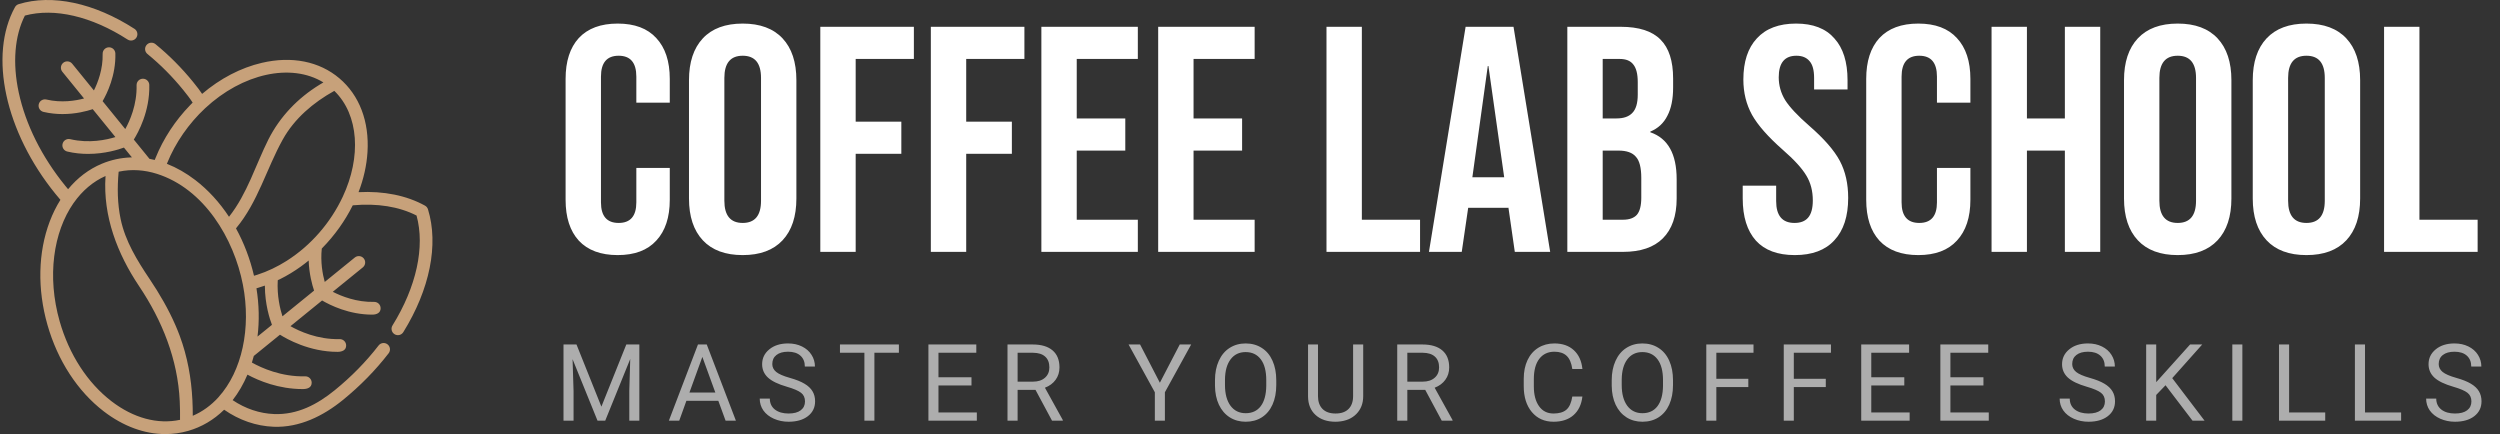
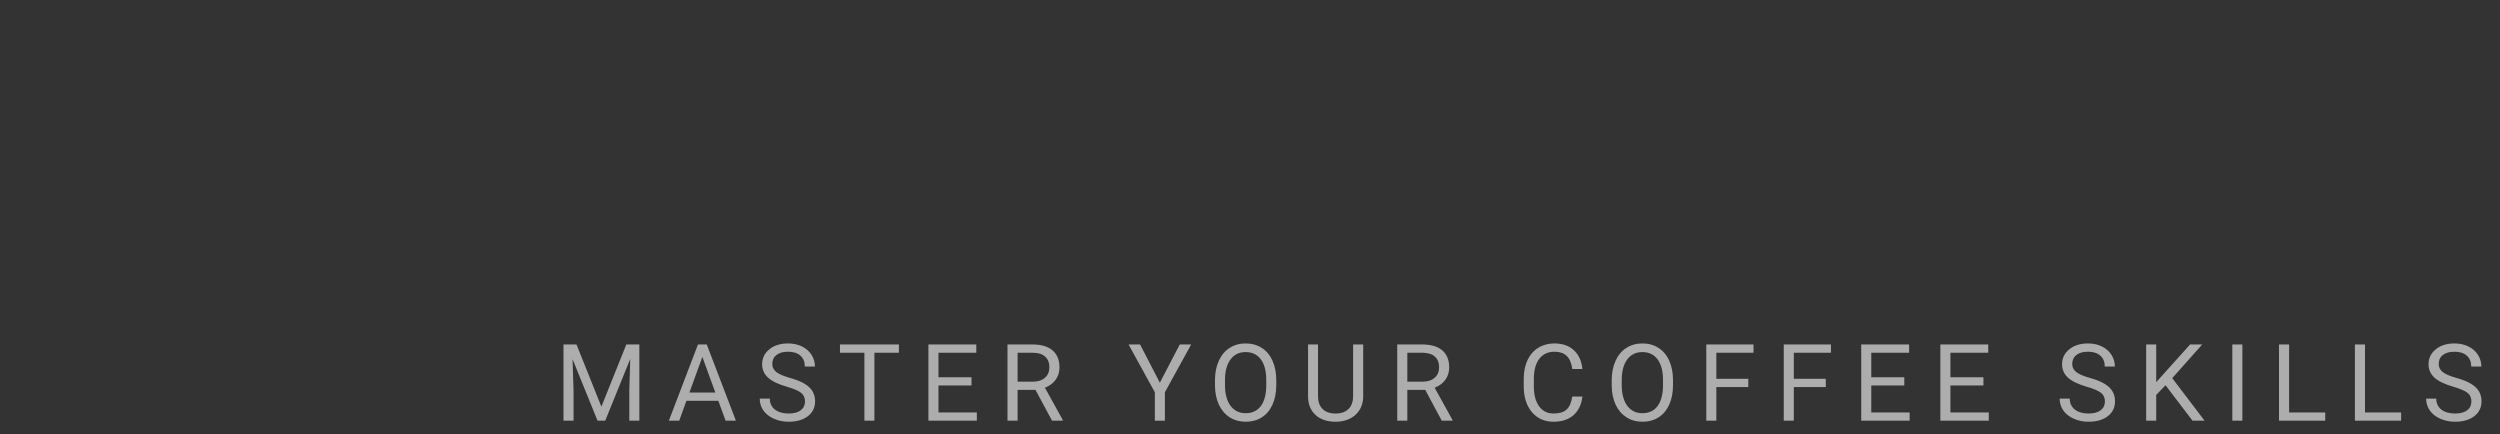
<svg xmlns="http://www.w3.org/2000/svg" width="933" height="162" viewBox="0 0 933 162" fill="none">
  <rect x="0" y="0" width="933" height="162" fill="#333333" stroke="none" />
-   <path d="M230.52 95.2C224.2 95.2 219.36 93.4 216 89.8C212.72 86.2 211.08 81.12 211.08 74.56V29.44C211.08 22.88 212.72 17.8 216 14.2C219.36 10.6 224.2 8.8 230.52 8.8C236.84 8.8 241.64 10.6 244.92 14.2C248.28 17.8 249.96 22.88 249.96 29.44V38.32H237.48V28.6C237.48 23.4 235.28 20.8 230.88 20.8C226.48 20.8 224.28 23.4 224.28 28.6V75.52C224.28 80.64 226.48 83.2 230.88 83.2C235.28 83.2 237.48 80.64 237.48 75.52V62.68H249.96V74.56C249.96 81.12 248.28 86.2 244.92 89.8C241.64 93.4 236.84 95.2 230.52 95.2ZM277.172 95.2C270.692 95.2 265.732 93.36 262.292 89.68C258.852 86 257.132 80.8 257.132 74.08V29.92C257.132 23.2 258.852 18 262.292 14.32C265.732 10.64 270.692 8.8 277.172 8.8C283.652 8.8 288.612 10.64 292.052 14.32C295.492 18 297.212 23.2 297.212 29.92V74.08C297.212 80.8 295.492 86 292.052 89.68C288.612 93.36 283.652 95.2 277.172 95.2ZM277.172 83.2C281.732 83.2 284.012 80.44 284.012 74.92V29.08C284.012 23.56 281.732 20.8 277.172 20.8C272.612 20.8 270.332 23.56 270.332 29.08V74.92C270.332 80.44 272.612 83.2 277.172 83.2ZM306.139 10H341.059V22H319.339V45.4H336.379V57.4H319.339V94H306.139V10ZM347.389 10H382.309V22H360.589V45.4H377.629V57.4H360.589V94H347.389V10ZM388.639 10H424.639V22H401.839V44.2H419.959V56.2H401.839V82H424.639V94H388.639V10ZM432.233 10H468.233V22H445.433V44.2H463.553V56.2H445.433V82H468.233V94H432.233V10ZM495.045 10H508.245V82H529.965V94H495.045V10ZM546.964 10H564.844L578.524 94H565.324L562.924 77.32V77.56H547.924L545.524 94H533.284L546.964 10ZM561.364 66.16L555.484 24.64H555.244L549.484 66.16H561.364ZM584.928 10H604.848C611.648 10 616.608 11.6 619.728 14.8C622.848 17.92 624.408 22.76 624.408 29.32V32.68C624.408 37 623.688 40.52 622.248 43.24C620.888 45.96 618.768 47.92 615.888 49.12V49.36C622.448 51.6 625.728 57.44 625.728 66.88V74.08C625.728 80.56 624.008 85.52 620.568 88.96C617.208 92.32 612.248 94 605.688 94H584.928V10ZM603.288 44.2C605.928 44.2 607.888 43.52 609.168 42.16C610.528 40.8 611.208 38.52 611.208 35.32V30.64C611.208 27.6 610.648 25.4 609.528 24.04C608.488 22.68 606.808 22 604.488 22H598.128V44.2H603.288ZM605.688 82C608.008 82 609.728 81.4 610.848 80.2C611.968 78.92 612.528 76.76 612.528 73.72V66.4C612.528 62.56 611.848 59.92 610.488 58.48C609.208 56.96 607.048 56.2 604.008 56.2H598.128V82H605.688ZM669.822 95.2C663.422 95.2 658.582 93.4 655.302 89.8C652.022 86.12 650.382 80.88 650.382 74.08V69.28H662.862V75.04C662.862 80.48 665.142 83.2 669.702 83.2C671.942 83.2 673.622 82.56 674.742 81.28C675.942 79.92 676.542 77.76 676.542 74.8C676.542 71.28 675.742 68.2 674.142 65.56C672.542 62.84 669.582 59.6 665.262 55.84C659.822 51.04 656.022 46.72 653.862 42.88C651.702 38.96 650.622 34.56 650.622 29.68C650.622 23.04 652.302 17.92 655.662 14.32C659.022 10.64 663.902 8.8 670.302 8.8C676.622 8.8 681.382 10.64 684.582 14.32C687.862 17.92 689.502 23.12 689.502 29.92V33.4H677.022V29.08C677.022 26.2 676.462 24.12 675.342 22.84C674.222 21.48 672.582 20.8 670.422 20.8C666.022 20.8 663.822 23.48 663.822 28.84C663.822 31.88 664.622 34.72 666.222 37.36C667.902 40 670.902 43.2 675.222 46.96C680.742 51.76 684.542 56.12 686.622 60.04C688.702 63.96 689.742 68.56 689.742 73.84C689.742 80.72 688.022 86 684.582 89.68C681.222 93.36 676.302 95.2 669.822 95.2ZM715.911 95.2C709.591 95.2 704.751 93.4 701.391 89.8C698.111 86.2 696.471 81.12 696.471 74.56V29.44C696.471 22.88 698.111 17.8 701.391 14.2C704.751 10.6 709.591 8.8 715.911 8.8C722.231 8.8 727.031 10.6 730.311 14.2C733.671 17.8 735.351 22.88 735.351 29.44V38.32H722.871V28.6C722.871 23.4 720.671 20.8 716.271 20.8C711.871 20.8 709.671 23.4 709.671 28.6V75.52C709.671 80.64 711.871 83.2 716.271 83.2C720.671 83.2 722.871 80.64 722.871 75.52V62.68H735.351V74.56C735.351 81.12 733.671 86.2 730.311 89.8C727.031 93.4 722.231 95.2 715.911 95.2ZM743.248 10H756.448V44.2H770.608V10H783.808V94H770.608V56.2H756.448V94H743.248V10ZM812.719 95.2C806.239 95.2 801.279 93.36 797.839 89.68C794.399 86 792.679 80.8 792.679 74.08V29.92C792.679 23.2 794.399 18 797.839 14.32C801.279 10.64 806.239 8.8 812.719 8.8C819.199 8.8 824.159 10.64 827.599 14.32C831.039 18 832.759 23.2 832.759 29.92V74.08C832.759 80.8 831.039 86 827.599 89.68C824.159 93.36 819.199 95.2 812.719 95.2ZM812.719 83.2C817.279 83.2 819.559 80.44 819.559 74.92V29.08C819.559 23.56 817.279 20.8 812.719 20.8C808.159 20.8 805.879 23.56 805.879 29.08V74.92C805.879 80.44 808.159 83.2 812.719 83.2ZM860.766 95.2C854.286 95.2 849.326 93.36 845.886 89.68C842.446 86 840.726 80.8 840.726 74.08V29.92C840.726 23.2 842.446 18 845.886 14.32C849.326 10.64 854.286 8.8 860.766 8.8C867.246 8.8 872.206 10.64 875.646 14.32C879.086 18 880.806 23.2 880.806 29.92V74.08C880.806 80.8 879.086 86 875.646 89.68C872.206 93.36 867.246 95.2 860.766 95.2ZM860.766 83.2C865.326 83.2 867.606 80.44 867.606 74.92V29.08C867.606 23.56 865.326 20.8 860.766 20.8C856.206 20.8 853.926 23.56 853.926 29.08V74.92C853.926 80.44 856.206 83.2 860.766 83.2ZM889.733 10H902.933V82H924.653V94H889.733V10Z" fill="white" />
  <path d="M215.145 128.562L224.441 151.766L233.738 128.562H238.602V157H234.852V145.926L235.203 133.973L225.867 157H222.996L213.68 134.031L214.051 145.926V157H210.301V128.562H215.145ZM268.077 149.578H256.163L253.487 157H249.62L260.48 128.562H263.761L274.64 157H270.792L268.077 149.578ZM257.296 146.492H266.964L262.12 133.191L257.296 146.492ZM293.647 144.324C290.431 143.4 288.087 142.267 286.616 140.926C285.157 139.572 284.428 137.905 284.428 135.926C284.428 133.686 285.32 131.837 287.104 130.379C288.901 128.908 291.232 128.172 294.096 128.172C296.049 128.172 297.787 128.549 299.311 129.305C300.847 130.06 302.032 131.102 302.866 132.43C303.712 133.758 304.135 135.21 304.135 136.785H300.366C300.366 135.066 299.819 133.719 298.725 132.742C297.631 131.753 296.088 131.258 294.096 131.258C292.247 131.258 290.802 131.668 289.76 132.488C288.732 133.296 288.217 134.422 288.217 135.867C288.217 137.026 288.705 138.009 289.682 138.816C290.672 139.611 292.345 140.34 294.702 141.004C297.071 141.668 298.92 142.404 300.248 143.211C301.59 144.005 302.579 144.936 303.217 146.004C303.868 147.072 304.194 148.328 304.194 149.773C304.194 152.078 303.295 153.927 301.498 155.32C299.702 156.701 297.299 157.391 294.291 157.391C292.338 157.391 290.515 157.02 288.823 156.277C287.13 155.522 285.821 154.493 284.897 153.191C283.985 151.889 283.53 150.411 283.53 148.758H287.299C287.299 150.477 287.931 151.837 289.194 152.84C290.47 153.829 292.169 154.324 294.291 154.324C296.271 154.324 297.787 153.921 298.842 153.113C299.897 152.306 300.424 151.206 300.424 149.812C300.424 148.419 299.936 147.345 298.959 146.59C297.983 145.822 296.212 145.066 293.647 144.324ZM335.466 131.648H326.326V157H322.595V131.648H313.474V128.562H335.466V131.648ZM362.559 143.855H350.235V153.934H364.552V157H346.485V128.562H364.356V131.648H350.235V140.789H362.559V143.855ZM386.449 145.496H379.77V157H376V128.562H385.414C388.617 128.562 391.078 129.292 392.797 130.75C394.529 132.208 395.395 134.331 395.395 137.117C395.395 138.888 394.913 140.431 393.949 141.746C392.999 143.061 391.671 144.044 389.965 144.695L396.645 156.766V157H392.621L386.449 145.496ZM379.77 142.43H385.531C387.393 142.43 388.871 141.948 389.965 140.984C391.072 140.021 391.625 138.732 391.625 137.117C391.625 135.359 391.098 134.012 390.043 133.074C389.001 132.137 387.491 131.661 385.512 131.648H379.77V142.43ZM432.862 142.84L440.284 128.562H444.541L434.737 146.395V157H430.987V146.395L421.182 128.562H425.479L432.862 142.84ZM476.302 143.699C476.302 146.486 475.834 148.921 474.896 151.004C473.959 153.074 472.63 154.656 470.912 155.75C469.193 156.844 467.188 157.391 464.896 157.391C462.657 157.391 460.671 156.844 458.939 155.75C457.207 154.643 455.86 153.074 454.896 151.043C453.946 148.999 453.457 146.635 453.431 143.953V141.902C453.431 139.168 453.907 136.753 454.857 134.656C455.808 132.56 457.149 130.958 458.88 129.852C460.625 128.732 462.617 128.172 464.857 128.172C467.136 128.172 469.141 128.725 470.873 129.832C472.617 130.926 473.959 132.521 474.896 134.617C475.834 136.701 476.302 139.129 476.302 141.902V143.699ZM472.572 141.863C472.572 138.491 471.895 135.906 470.541 134.109C469.186 132.299 467.292 131.395 464.857 131.395C462.487 131.395 460.619 132.299 459.252 134.109C457.897 135.906 457.201 138.406 457.162 141.609V143.699C457.162 146.967 457.845 149.539 459.212 151.414C460.593 153.276 462.487 154.207 464.896 154.207C467.318 154.207 469.193 153.328 470.521 151.57C471.849 149.799 472.533 147.267 472.572 143.973V141.863ZM508.747 128.562V147.898C508.734 150.581 507.888 152.775 506.208 154.48C504.541 156.186 502.276 157.143 499.411 157.352L498.415 157.391C495.303 157.391 492.822 156.551 490.973 154.871C489.124 153.191 488.187 150.88 488.161 147.938V128.562H491.872V147.82C491.872 149.878 492.438 151.479 493.571 152.625C494.704 153.758 496.319 154.324 498.415 154.324C500.537 154.324 502.158 153.758 503.278 152.625C504.411 151.492 504.977 149.897 504.977 147.84V128.562H508.747ZM531.895 145.496H525.215V157H521.445V128.562H530.859C534.062 128.562 536.523 129.292 538.242 130.75C539.974 132.208 540.84 134.331 540.84 137.117C540.84 138.888 540.358 140.431 539.395 141.746C538.444 143.061 537.116 144.044 535.41 144.695L542.09 156.766V157H538.066L531.895 145.496ZM525.215 142.43H530.977C532.839 142.43 534.316 141.948 535.41 140.984C536.517 140.021 537.07 138.732 537.07 137.117C537.07 135.359 536.543 134.012 535.488 133.074C534.447 132.137 532.936 131.661 530.957 131.648H525.215V142.43ZM590.553 147.977C590.202 150.984 589.088 153.309 587.213 154.949C585.351 156.577 582.871 157.391 579.772 157.391C576.413 157.391 573.717 156.186 571.686 153.777C569.668 151.368 568.659 148.146 568.659 144.109V141.375C568.659 138.732 569.127 136.408 570.065 134.402C571.015 132.397 572.357 130.861 574.088 129.793C575.82 128.712 577.825 128.172 580.104 128.172C583.125 128.172 585.547 129.018 587.37 130.711C589.192 132.391 590.254 134.721 590.553 137.703H586.784C586.458 135.438 585.748 133.797 584.655 132.781C583.574 131.766 582.057 131.258 580.104 131.258C577.708 131.258 575.827 132.143 574.459 133.914C573.105 135.685 572.428 138.204 572.428 141.473V144.227C572.428 147.312 573.073 149.767 574.362 151.59C575.651 153.413 577.454 154.324 579.772 154.324C581.855 154.324 583.45 153.855 584.557 152.918C585.677 151.967 586.419 150.32 586.784 147.977H590.553ZM624.365 143.699C624.365 146.486 623.896 148.921 622.959 151.004C622.021 153.074 620.693 154.656 618.974 155.75C617.255 156.844 615.25 157.391 612.959 157.391C610.719 157.391 608.733 156.844 607.002 155.75C605.27 154.643 603.922 153.074 602.959 151.043C602.008 148.999 601.52 146.635 601.494 143.953V141.902C601.494 139.168 601.969 136.753 602.92 134.656C603.87 132.56 605.211 130.958 606.943 129.852C608.688 128.732 610.68 128.172 612.92 128.172C615.198 128.172 617.203 128.725 618.935 129.832C620.68 130.926 622.021 132.521 622.959 134.617C623.896 136.701 624.365 139.129 624.365 141.902V143.699ZM620.634 141.863C620.634 138.491 619.957 135.906 618.603 134.109C617.249 132.299 615.354 131.395 612.92 131.395C610.55 131.395 608.681 132.299 607.314 134.109C605.96 135.906 605.263 138.406 605.224 141.609V143.699C605.224 146.967 605.908 149.539 607.275 151.414C608.655 153.276 610.55 154.207 612.959 154.207C615.38 154.207 617.255 153.328 618.584 151.57C619.912 149.799 620.595 147.267 620.634 143.973V141.863ZM652.473 144.441H640.54V157H636.79V128.562H654.407V131.648H640.54V141.375H652.473V144.441ZM681.383 144.441H669.449V157H665.699V128.562H683.316V131.648H669.449V141.375H681.383V144.441ZM710.683 143.855H698.359V153.934H712.675V157H694.609V128.562H712.48V131.648H698.359V140.789H710.683V143.855ZM740.217 143.855H727.893V153.934H742.209V157H724.143V128.562H742.014V131.648H727.893V140.789H740.217V143.855ZM778.778 144.324C775.562 143.4 773.218 142.267 771.747 140.926C770.289 139.572 769.559 137.905 769.559 135.926C769.559 133.686 770.451 131.837 772.235 130.379C774.032 128.908 776.363 128.172 779.227 128.172C781.18 128.172 782.919 128.549 784.442 129.305C785.979 130.06 787.164 131.102 787.997 132.43C788.843 133.758 789.266 135.21 789.266 136.785H785.497C785.497 135.066 784.95 133.719 783.856 132.742C782.763 131.753 781.22 131.258 779.227 131.258C777.378 131.258 775.933 131.668 774.891 132.488C773.863 133.296 773.348 134.422 773.348 135.867C773.348 137.026 773.837 138.009 774.813 138.816C775.803 139.611 777.476 140.34 779.833 141.004C782.203 141.668 784.052 142.404 785.38 143.211C786.721 144.005 787.71 144.936 788.348 146.004C788.999 147.072 789.325 148.328 789.325 149.773C789.325 152.078 788.427 153.927 786.63 155.32C784.833 156.701 782.43 157.391 779.423 157.391C777.47 157.391 775.647 157.02 773.954 156.277C772.261 155.522 770.953 154.493 770.028 153.191C769.117 151.889 768.661 150.411 768.661 148.758H772.43C772.43 150.477 773.062 151.837 774.325 152.84C775.601 153.829 777.3 154.324 779.423 154.324C781.402 154.324 782.919 153.921 783.973 153.113C785.028 152.306 785.555 151.206 785.555 149.812C785.555 148.419 785.067 147.345 784.091 146.59C783.114 145.822 781.343 145.066 778.778 144.324ZM808.176 143.777L804.699 147.391V157H800.949V128.562H804.699V142.625L817.336 128.562H821.867L810.676 141.121L822.746 157H818.254L808.176 143.777ZM836.851 157H833.101V128.562H836.851V157ZM854.295 153.934H867.772V157H850.526V128.562H854.295V153.934ZM882.619 153.934H896.095V157H878.849V128.562H882.619V153.934ZM915.552 144.324C912.335 143.4 909.992 142.267 908.52 140.926C907.062 139.572 906.333 137.905 906.333 135.926C906.333 133.686 907.225 131.837 909.009 130.379C910.805 128.908 913.136 128.172 916.001 128.172C917.954 128.172 919.692 128.549 921.216 129.305C922.752 130.06 923.937 131.102 924.77 132.43C925.617 133.758 926.04 135.21 926.04 136.785H922.27C922.27 135.066 921.723 133.719 920.63 132.742C919.536 131.753 917.993 131.258 916.001 131.258C914.152 131.258 912.707 131.668 911.665 132.488C910.636 133.296 910.122 134.422 910.122 135.867C910.122 137.026 910.61 138.009 911.587 138.816C912.576 139.611 914.249 140.34 916.606 141.004C918.976 141.668 920.825 142.404 922.153 143.211C923.494 144.005 924.484 144.936 925.122 146.004C925.773 147.072 926.098 148.328 926.098 149.773C926.098 152.078 925.2 153.927 923.403 155.32C921.606 156.701 919.204 157.391 916.196 157.391C914.243 157.391 912.42 157.02 910.727 156.277C909.035 155.522 907.726 154.493 906.802 153.191C905.89 151.889 905.434 150.411 905.434 148.758H909.204C909.204 150.477 909.835 151.837 911.098 152.84C912.374 153.829 914.074 154.324 916.196 154.324C918.175 154.324 919.692 153.921 920.747 153.113C921.802 152.306 922.329 151.206 922.329 149.812C922.329 148.419 921.841 147.345 920.864 146.59C919.888 145.822 918.117 145.066 915.552 144.324Z" fill="white" fill-opacity="0.6" />
-   <path d="M159.725 78.121C159.544 77.533 159.142 77.038 158.604 76.741C151.742 72.951 143.232 71.238 133.806 71.717C135.694 66.809 136.835 61.773 137.146 56.796C137.863 45.342 134.134 35.548 126.647 29.218C119.16 22.889 108.883 20.841 97.708 23.453C89.828 25.295 82.16 29.313 75.43 35.039C74.995 34.39 74.542 33.749 74.068 33.127C73.421 32.277 72.752 31.427 72.08 30.6C67.816 25.351 63.085 20.596 58.018 16.467C57.003 15.639 55.508 15.792 54.68 16.808C53.852 17.823 54.004 19.319 55.02 20.146C59.836 24.07 64.336 28.594 68.397 33.593C69.037 34.381 69.675 35.192 70.292 36.002C70.857 36.744 71.393 37.511 71.895 38.295C71.572 38.615 71.253 38.94 70.936 39.269C70.919 39.286 70.902 39.304 70.885 39.321C65.425 44.982 60.981 51.664 58.041 58.966C57.942 59.21 57.842 59.454 57.747 59.699C57.091 59.537 56.435 59.396 55.778 59.274L49.937 52.084C51.505 49.587 55.97 41.579 55.716 31.689C55.682 30.378 54.583 29.346 53.283 29.377C51.972 29.411 50.938 30.5 50.971 31.811C51.158 39.094 48.411 45.176 46.751 48.162L38.292 37.75C39.988 34.834 43.264 28.113 43.055 19.963C43.021 18.653 41.93 17.618 40.622 17.652C39.311 17.686 38.276 18.775 38.31 20.085C38.457 25.803 36.52 30.806 35.047 33.755L26.944 23.78C26.117 22.763 24.622 22.608 23.606 23.435C22.589 24.262 22.434 25.756 23.26 26.773L31.369 36.754C28.192 37.595 22.914 38.465 17.315 37.142C16.039 36.841 14.762 37.631 14.46 38.906C14.159 40.182 14.949 41.46 16.224 41.761C18.696 42.345 21.101 42.569 23.338 42.569C28.282 42.569 32.404 41.475 34.609 40.742L43.069 51.155C39.806 52.168 33.291 53.612 26.199 51.937C24.922 51.635 23.645 52.425 23.344 53.701C23.043 54.976 23.833 56.255 25.108 56.556C27.803 57.192 30.427 57.437 32.872 57.437C39.169 57.436 44.265 55.813 46.255 55.076L49.225 58.732C49.074 58.735 48.923 58.742 48.773 58.748C45.09 58.88 41.438 59.677 38.036 61.093C33.193 63.11 28.925 66.342 25.412 70.612C25.062 70.197 24.716 69.777 24.375 69.358C15.582 58.535 9.571 46.487 6.992 34.516C4.626 23.537 5.446 13.393 9.293 5.814C20.268 2.845 34.168 6.072 47.618 14.753C48.718 15.463 50.188 15.147 50.898 14.046C51.609 12.944 51.292 11.476 50.191 10.765C35.178 1.077 19.425 -2.283 6.969 1.547C6.381 1.727 5.887 2.129 5.589 2.667C-4.301 20.577 1.909 49.231 20.691 72.35C21.298 73.099 21.924 73.844 22.553 74.574C21.005 77.029 19.664 79.736 18.553 82.671C14.201 94.171 13.899 107.86 17.703 121.217C21.506 134.572 28.976 146.046 38.735 153.526C46.025 159.113 53.954 162 61.722 162C64.576 162 67.408 161.61 70.179 160.821C75.258 159.374 79.806 156.675 83.647 152.906C89.276 156.823 95.625 159.018 102.137 159.267C111.767 159.634 120.61 155.25 127.927 149.305C134.4 144.047 140.16 138.169 145.047 131.833C145.847 130.796 145.655 129.305 144.617 128.505C143.58 127.705 142.09 127.897 141.289 128.935C136.626 134.98 131.123 140.594 124.935 145.622C118.384 150.944 110.984 154.855 102.318 154.524C96.898 154.317 91.587 152.532 86.823 149.335C88.987 146.558 90.844 143.371 92.349 139.819C96.592 142.109 103.993 145.203 113.003 145.203C114.594 145.203 116.371 144.732 116.321 142.757C116.287 141.447 115.2 140.411 113.888 140.446C104.962 140.675 97.544 137.285 94.007 135.309C94.262 134.497 94.499 133.676 94.716 132.846L104.487 124.907C106.957 126.48 115.404 131.311 125.986 131.311C127.538 131.311 129.247 130.767 129.184 128.867C129.15 127.557 128.054 126.525 126.75 126.555C118.457 126.769 111.58 123.54 108.398 121.73L120.207 112.136C123.209 113.903 130.27 117.421 138.922 117.421C140.465 117.421 142.096 116.831 142.047 114.977C142.013 113.667 140.925 112.632 139.613 112.666C133.085 112.834 127.402 110.545 124.19 108.9L135.408 99.787C136.425 98.96 136.58 97.466 135.754 96.449C134.927 95.432 133.433 95.277 132.416 96.103L121.191 105.222C120.408 102.38 119.546 97.827 120.092 92.751C120.159 92.682 120.227 92.613 120.294 92.545C124.862 87.872 128.74 82.481 131.647 76.626C140.754 75.79 148.939 77.102 155.458 80.441C158.664 92.157 155.419 107.039 146.477 121.462C145.786 122.575 146.129 124.038 147.243 124.729C148.358 125.419 149.82 125.076 150.51 123.962C160.413 107.993 163.772 91.283 159.725 78.121ZM62.395 60.856C65.467 53.219 70.511 46.039 76.524 40.427C76.526 40.425 76.528 40.422 76.531 40.419C90.452 27.431 108.606 23.374 120.692 30.76C120.222 31.034 119.764 31.309 119.315 31.585C119.28 31.606 119.244 31.627 119.209 31.649C111.109 36.634 104.488 43.519 100.177 52.028C100.171 52.04 100.165 52.051 100.159 52.062C95.337 61.703 92.3 72.219 85.542 80.806C85.517 80.838 85.491 80.871 85.466 80.903C81.935 75.535 77.685 70.881 72.879 67.197C69.46 64.577 65.901 62.551 62.283 61.138C62.321 61.044 62.357 60.95 62.395 60.856ZM67.189 156.677C58.826 158.462 49.815 156.039 41.622 149.759C32.667 142.895 25.793 132.297 22.267 119.916C17.502 103.185 19.901 86.643 27.419 75.83C27.444 75.797 27.472 75.766 27.496 75.732C30.704 71.151 34.769 67.726 39.388 65.68C39.383 65.748 39.381 65.813 39.376 65.881C38.401 80.684 43.793 94.701 51.933 106.829C60.549 119.666 66.354 134.151 67.077 149.707C67.184 152.029 67.219 154.354 67.189 156.677ZM81.595 148.163C81.549 148.214 81.507 148.267 81.467 148.321C78.715 151.331 75.509 153.649 71.945 155.171C71.945 153.214 71.899 151.256 71.803 149.302C71.397 141.106 69.945 133.06 67.084 125.354C66.601 124.053 66.082 122.764 65.529 121.491C62.895 115.419 59.557 109.675 55.874 104.184C51.209 97.231 46.741 90.021 45.011 81.712C43.817 75.976 43.742 70.06 44.264 64.241C44.268 64.189 44.275 64.134 44.279 64.082C44.341 64.068 44.403 64.053 44.465 64.04C49.153 63.048 53.982 63.426 58.538 64.866C76.181 70.444 87.311 89.036 90.655 106.283C93.789 122.443 90.317 138.49 81.595 148.163ZM96.101 125.606C96.824 119.797 96.694 113.711 95.708 107.588C95.905 107.533 96.101 107.475 96.297 107.417C97.156 107.165 98.008 106.888 98.852 106.588C98.858 113.596 100.695 119.149 101.491 121.227L96.101 125.606ZM105.408 118.046C104.552 115.376 103.329 110.409 103.656 104.597C103.663 104.516 104.357 104.255 104.428 104.219C107.166 102.862 109.783 101.266 112.264 99.482C113.266 98.762 114.243 98.006 115.197 97.224C115.36 102.188 116.48 106.27 117.216 108.453L105.408 118.046ZM127.921 73.412C123.383 83.104 116.057 91.587 107.013 97.33C103.564 99.519 99.853 101.315 95.959 102.558C95.891 102.58 94.796 102.929 94.791 102.913C94.079 99.844 93.165 96.822 92.049 93.876C90.909 90.863 89.577 87.969 88.07 85.226C88.109 85.18 88.146 85.133 88.185 85.086C96.262 75.368 99.438 63.048 105.47 52.171C105.491 52.133 105.513 52.095 105.534 52.057C109.911 44.194 116.944 38.26 124.724 33.933C124.737 33.925 124.75 33.919 124.763 33.911C133.987 42.862 134.854 58.602 127.921 73.412Z" fill="#C7A17A" />
</svg>